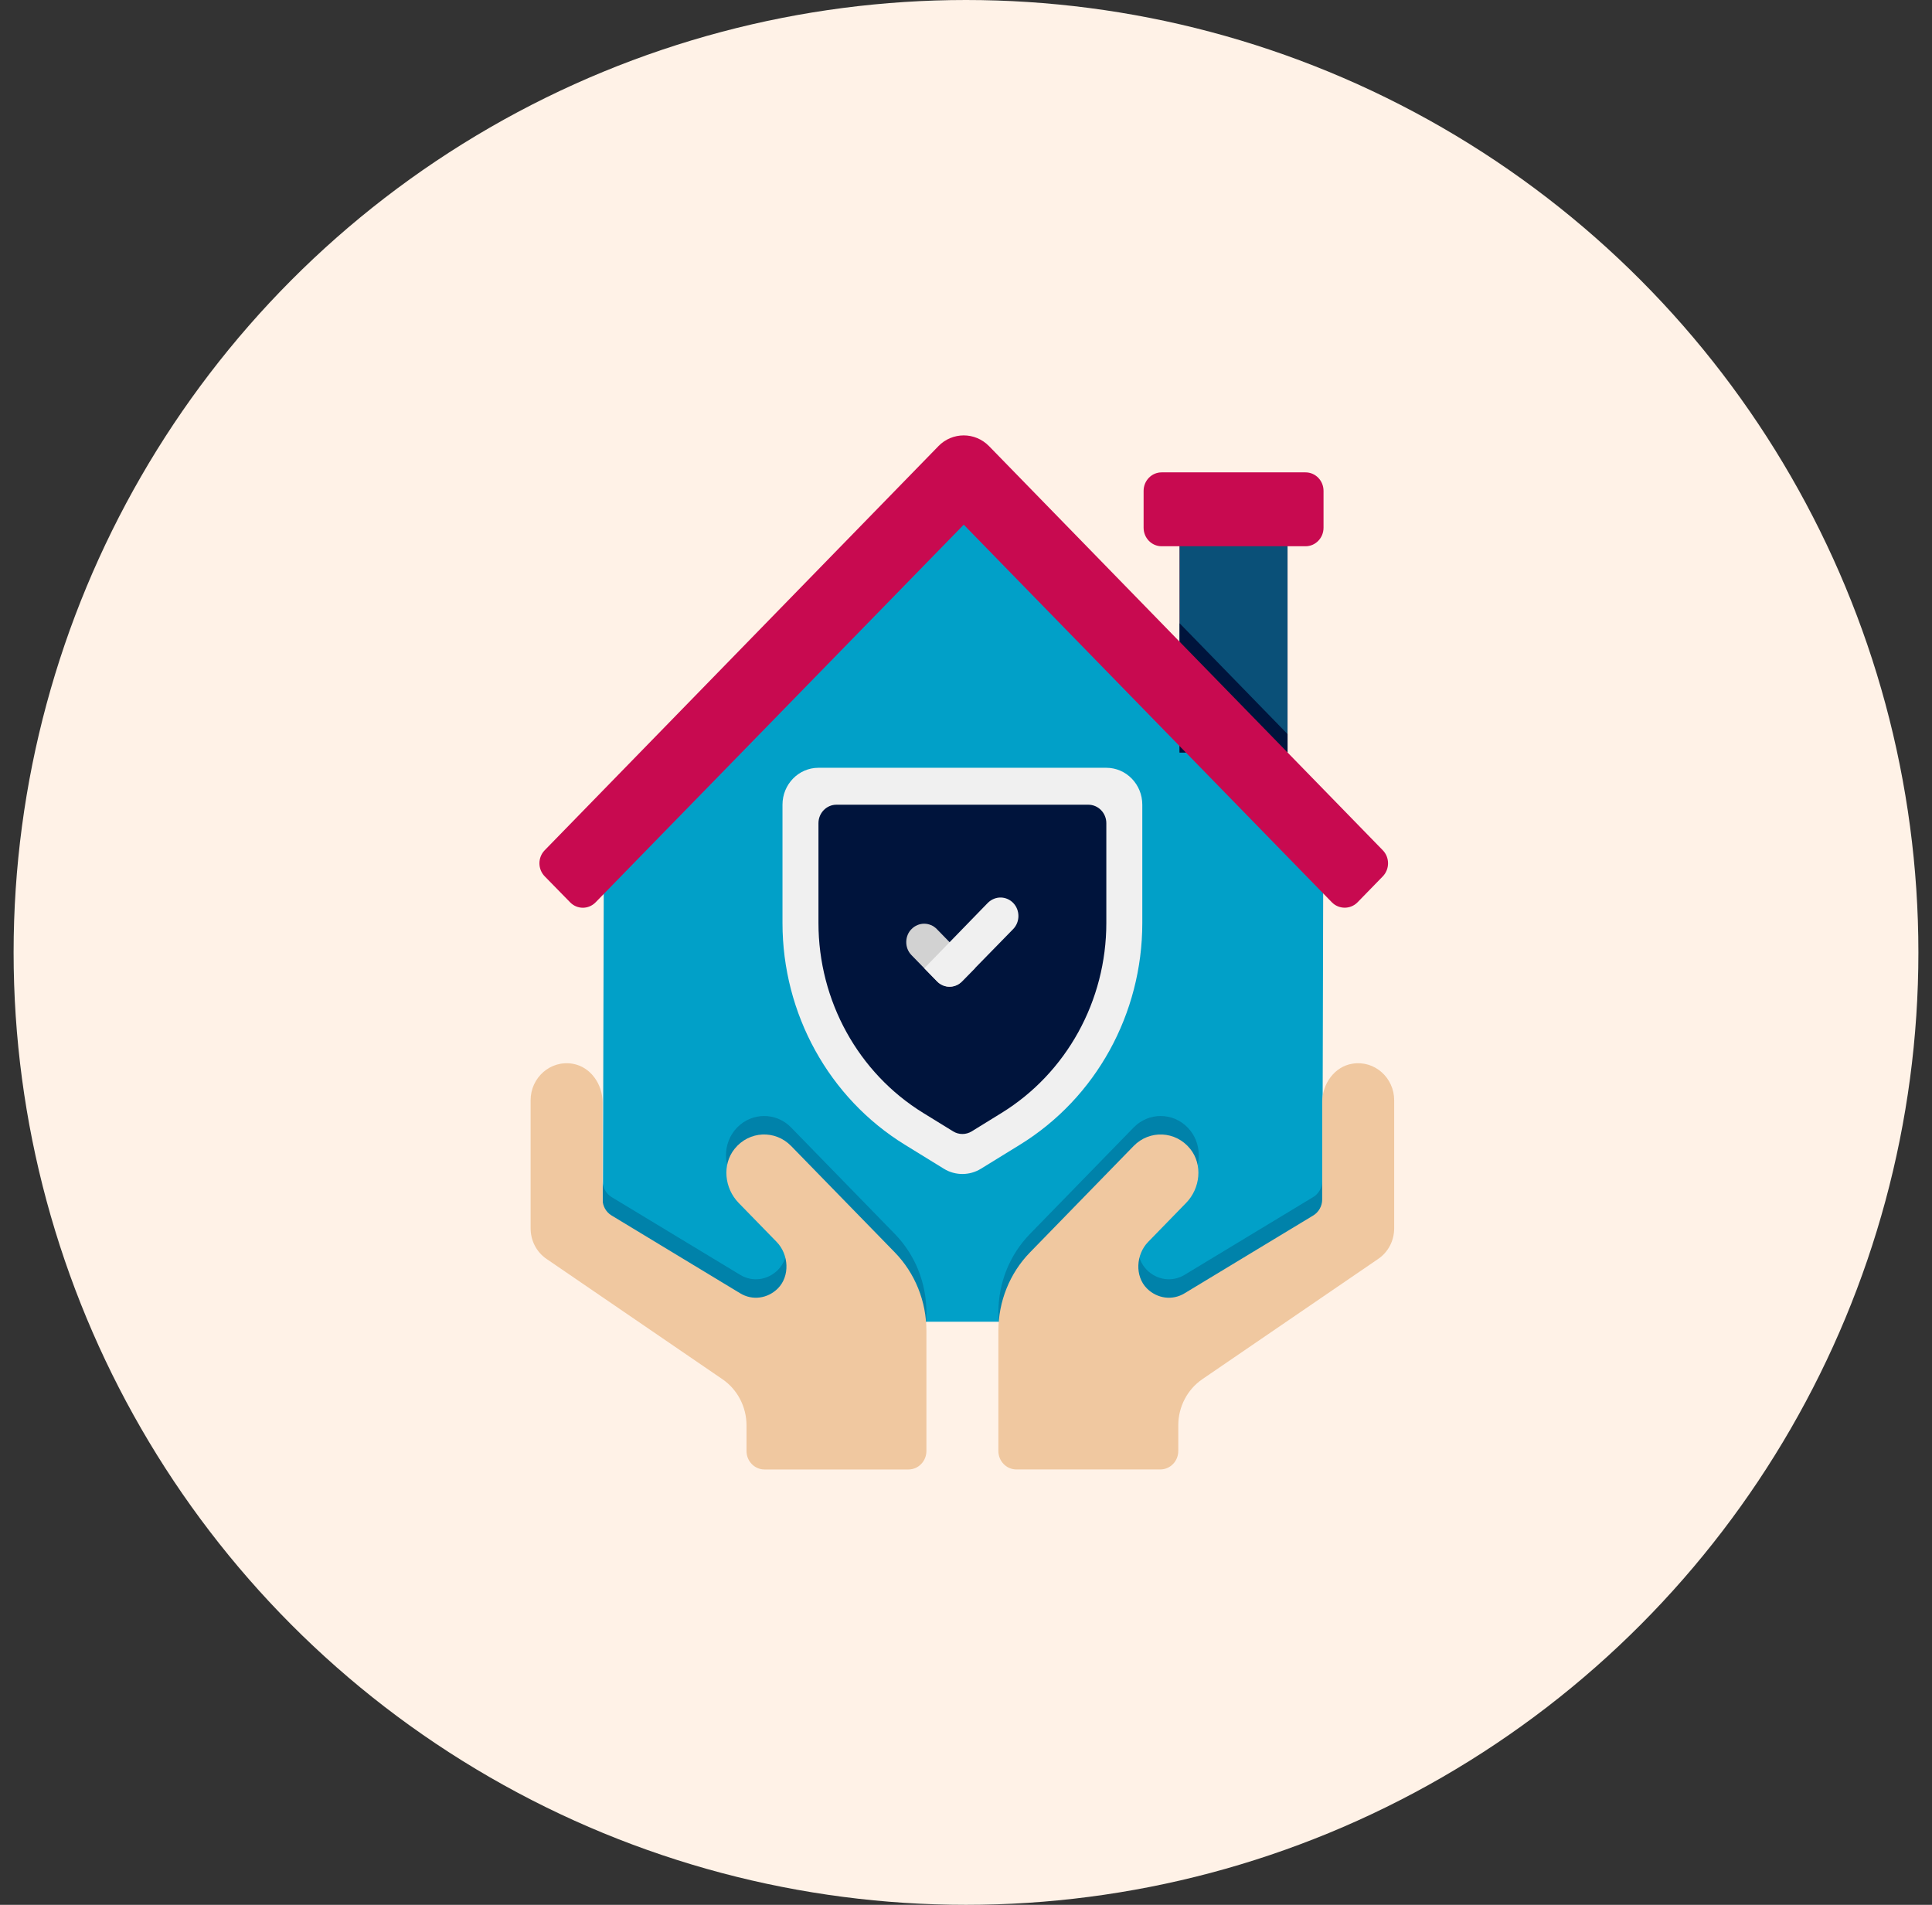
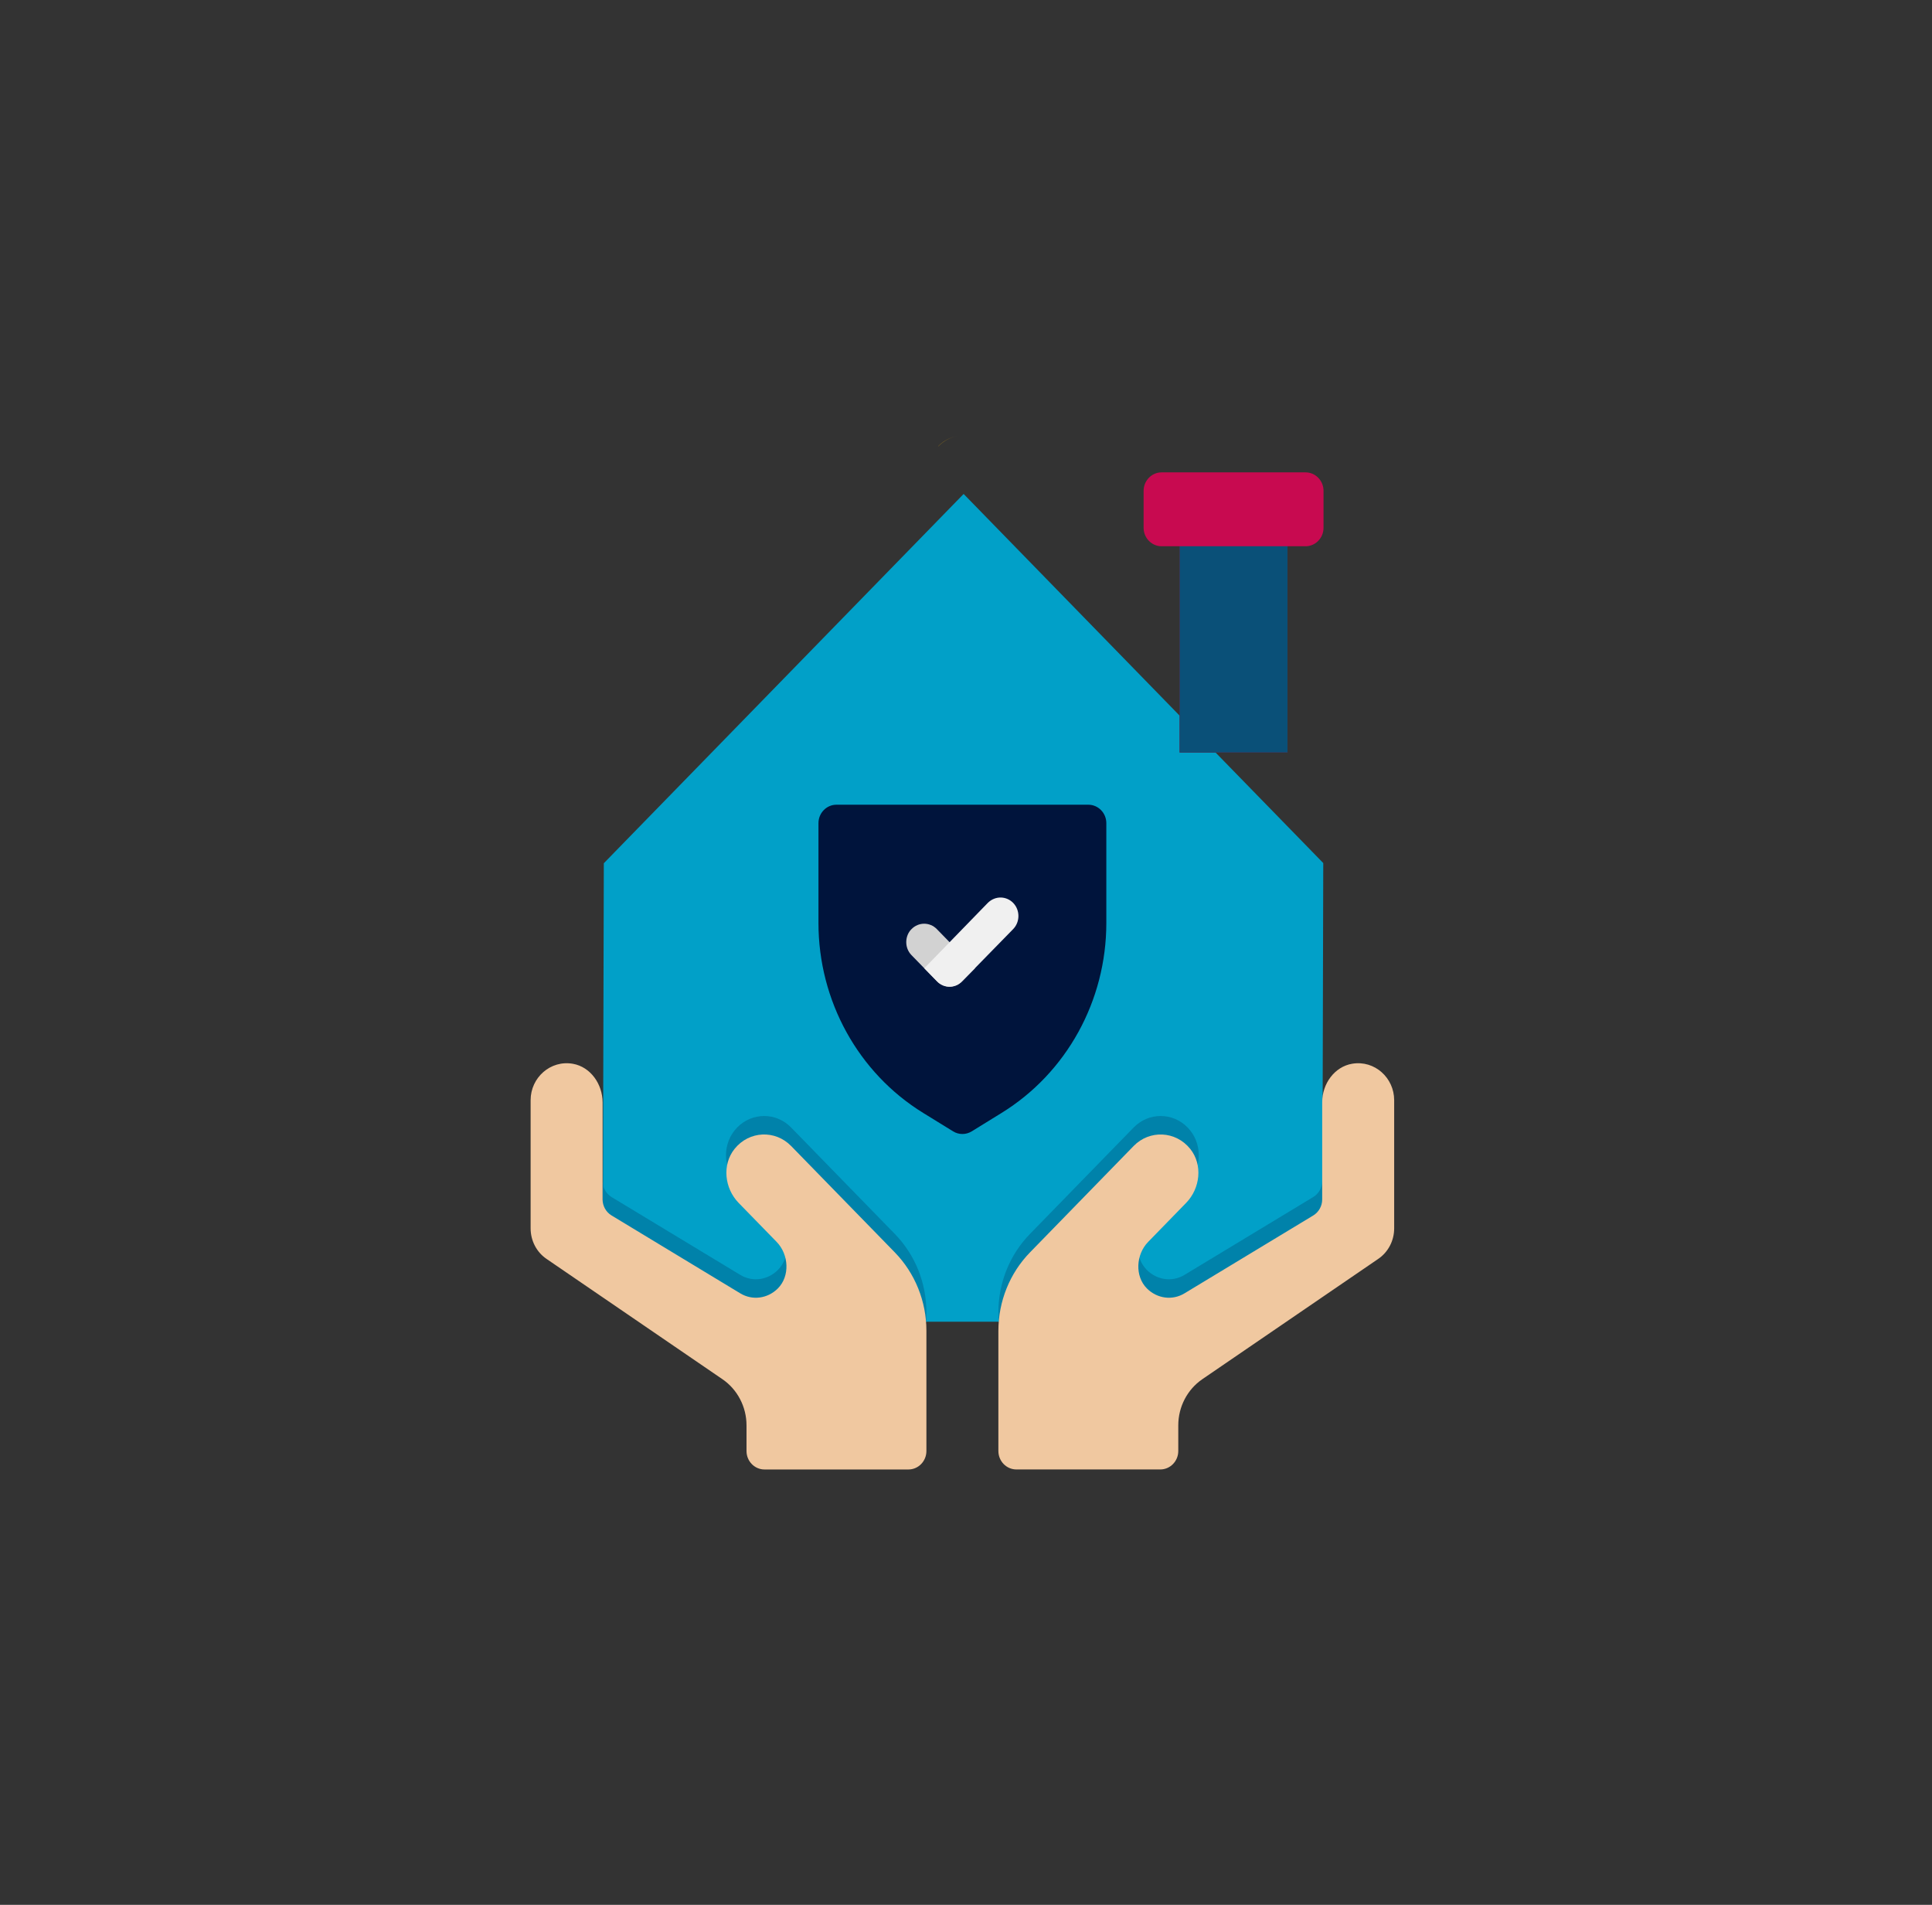
<svg xmlns="http://www.w3.org/2000/svg" width="71" height="70" viewBox="0 0 71 70" fill="none">
  <rect x="0" y="0" width="71" height="70" fill="#333333" stroke="none" />
-   <circle cx="35.5" cy="35" r="35" fill="#FFF2E7" />
  <path d="M48.629 31.716L48.59 46.991L46.282 48.572H24.451L22.15 46.997L22.19 31.723L35.413 18.152L48.629 31.716Z" fill="#01A0C8" />
  <path d="M43.35 18.154H47.316V27.654H43.35V18.154Z" fill="#A00028" />
  <path d="M43.35 18.154H47.316V27.654H43.35V18.154Z" fill="#0A5078" />
-   <path d="M47.316 26.976V27.654H43.35V22.904L47.316 26.976Z" fill="#00143C" />
  <path d="M35.163 16.029C34.912 16.077 34.674 16.206 34.482 16.402V16.396C34.674 16.199 34.912 16.077 35.163 16.029Z" fill="#FAB400" />
  <path d="M48.59 43.402V46.991L46.283 48.572H36.69V48.226C36.69 47.141 37.106 46.109 37.853 45.343L41.661 41.434C42.21 40.871 43.096 40.871 43.645 41.434C44.191 41.995 44.191 42.909 43.645 43.47L42.144 45.01C41.701 45.465 41.701 46.204 42.137 46.659C42.51 47.042 43.078 47.126 43.532 46.849L48.266 43.986C48.465 43.863 48.59 43.639 48.59 43.402Z" fill="#0082AA" />
  <path d="M34.045 48.226V48.572H24.452L22.145 46.991V43.402C22.145 43.639 22.27 43.863 22.468 43.986L27.202 46.849C27.657 47.126 28.225 47.041 28.597 46.659C29.034 46.204 29.034 45.465 28.591 45.01L27.09 43.47C26.543 42.909 26.543 41.995 27.09 41.434C27.639 40.871 28.525 40.871 29.073 41.434L32.882 45.343C33.629 46.109 34.045 47.141 34.045 48.226Z" fill="#0082AA" />
-   <path d="M37.485 42.065L36.048 42.95C35.629 43.207 35.105 43.207 34.687 42.95L33.25 42.065C30.462 40.347 28.756 37.255 28.756 33.919V29.572C28.756 28.822 29.348 28.215 30.078 28.215H40.657C41.387 28.215 41.979 28.822 41.979 29.572V33.919C41.979 37.255 40.273 40.347 37.485 42.065Z" fill="#F0F0F0" />
  <path d="M33.929 40.9C31.54 39.429 30.078 36.778 30.078 33.918V30.251C30.078 29.876 30.374 29.572 30.739 29.572H39.995C40.36 29.572 40.657 29.876 40.657 30.251V33.918C40.657 36.779 39.194 39.429 36.804 40.901L35.708 41.577C35.498 41.705 35.237 41.705 35.028 41.577L33.929 40.9Z" fill="#00143C" />
-   <path d="M50.815 32.207L49.883 33.164C49.625 33.422 49.202 33.422 48.944 33.157L48.64 32.845L35.417 19.281L22.194 32.845L21.887 33.16C21.629 33.424 21.211 33.425 20.953 33.16L20.019 32.205C19.759 31.94 19.759 31.51 20.018 31.245L34.485 16.397C35 15.868 35.833 15.868 36.349 16.397L48.64 29.011C48.64 29.011 49.858 30.261 50.816 31.245C51.075 31.51 51.074 31.942 50.815 32.207Z" fill="#C80A50" />
  <path d="M47.978 20.074H42.688C42.324 20.074 42.027 19.77 42.027 19.395V18.038C42.027 17.663 42.324 17.359 42.688 17.359H47.978C48.343 17.359 48.639 17.663 48.639 18.038V19.395C48.639 19.77 48.343 20.074 47.978 20.074Z" fill="#C80A50" />
  <path d="M49.696 39.09C49.042 39.197 48.59 39.828 48.59 40.506V44.08C48.59 44.318 48.465 44.541 48.266 44.664L43.532 47.527C43.083 47.801 42.523 47.721 42.151 47.351C41.696 46.898 41.746 46.097 42.194 45.638L43.59 44.204C44.109 43.672 44.207 42.803 43.741 42.221C43.204 41.552 42.243 41.516 41.661 42.113L37.854 46.021C37.108 46.785 36.69 47.823 36.69 48.904V53.322C36.69 53.696 36.986 54 37.351 54H42.64C43.005 54 43.301 53.696 43.301 53.322V52.381C43.301 51.698 43.633 51.061 44.187 50.682L50.646 46.265C51.017 46.014 51.235 45.593 51.235 45.139V40.429C51.235 39.615 50.524 38.954 49.696 39.09Z" fill="#F0C8A0" />
  <path d="M29.073 42.113C28.492 41.516 27.53 41.551 26.994 42.221C26.528 42.803 26.625 43.672 27.144 44.204L28.541 45.638C28.989 46.097 29.038 46.898 28.584 47.35C28.211 47.721 27.652 47.801 27.202 47.527L22.469 44.663C22.27 44.541 22.145 44.317 22.145 44.08V40.513C22.145 39.84 21.703 39.209 21.056 39.093C20.232 38.946 19.5 39.599 19.5 40.43V45.139C19.5 45.594 19.718 46.014 20.088 46.265L26.548 50.683C27.101 51.061 27.434 51.699 27.434 52.381V53.322C27.434 53.697 27.73 54.001 28.095 54.001H33.384C33.749 54.001 34.045 53.697 34.045 53.322V48.904C34.045 47.823 33.627 46.786 32.882 46.021L29.073 42.113Z" fill="#F0C8A0" />
  <path d="M35.831 35.582L35.361 36.057C35.104 36.329 34.687 36.329 34.429 36.057L33.497 35.1C33.223 34.82 33.258 34.377 33.497 34.144C33.755 33.879 34.171 33.879 34.429 34.144L35.831 35.582Z" fill="#D2D2D2" />
  <path d="M37.233 34.143L35.362 36.057C35.104 36.328 34.687 36.328 34.43 36.057L33.967 35.582L36.301 33.18C36.584 32.903 36.99 32.931 37.233 33.18C37.491 33.444 37.491 33.879 37.233 34.143Z" fill="#F0F0F0" />
</svg>